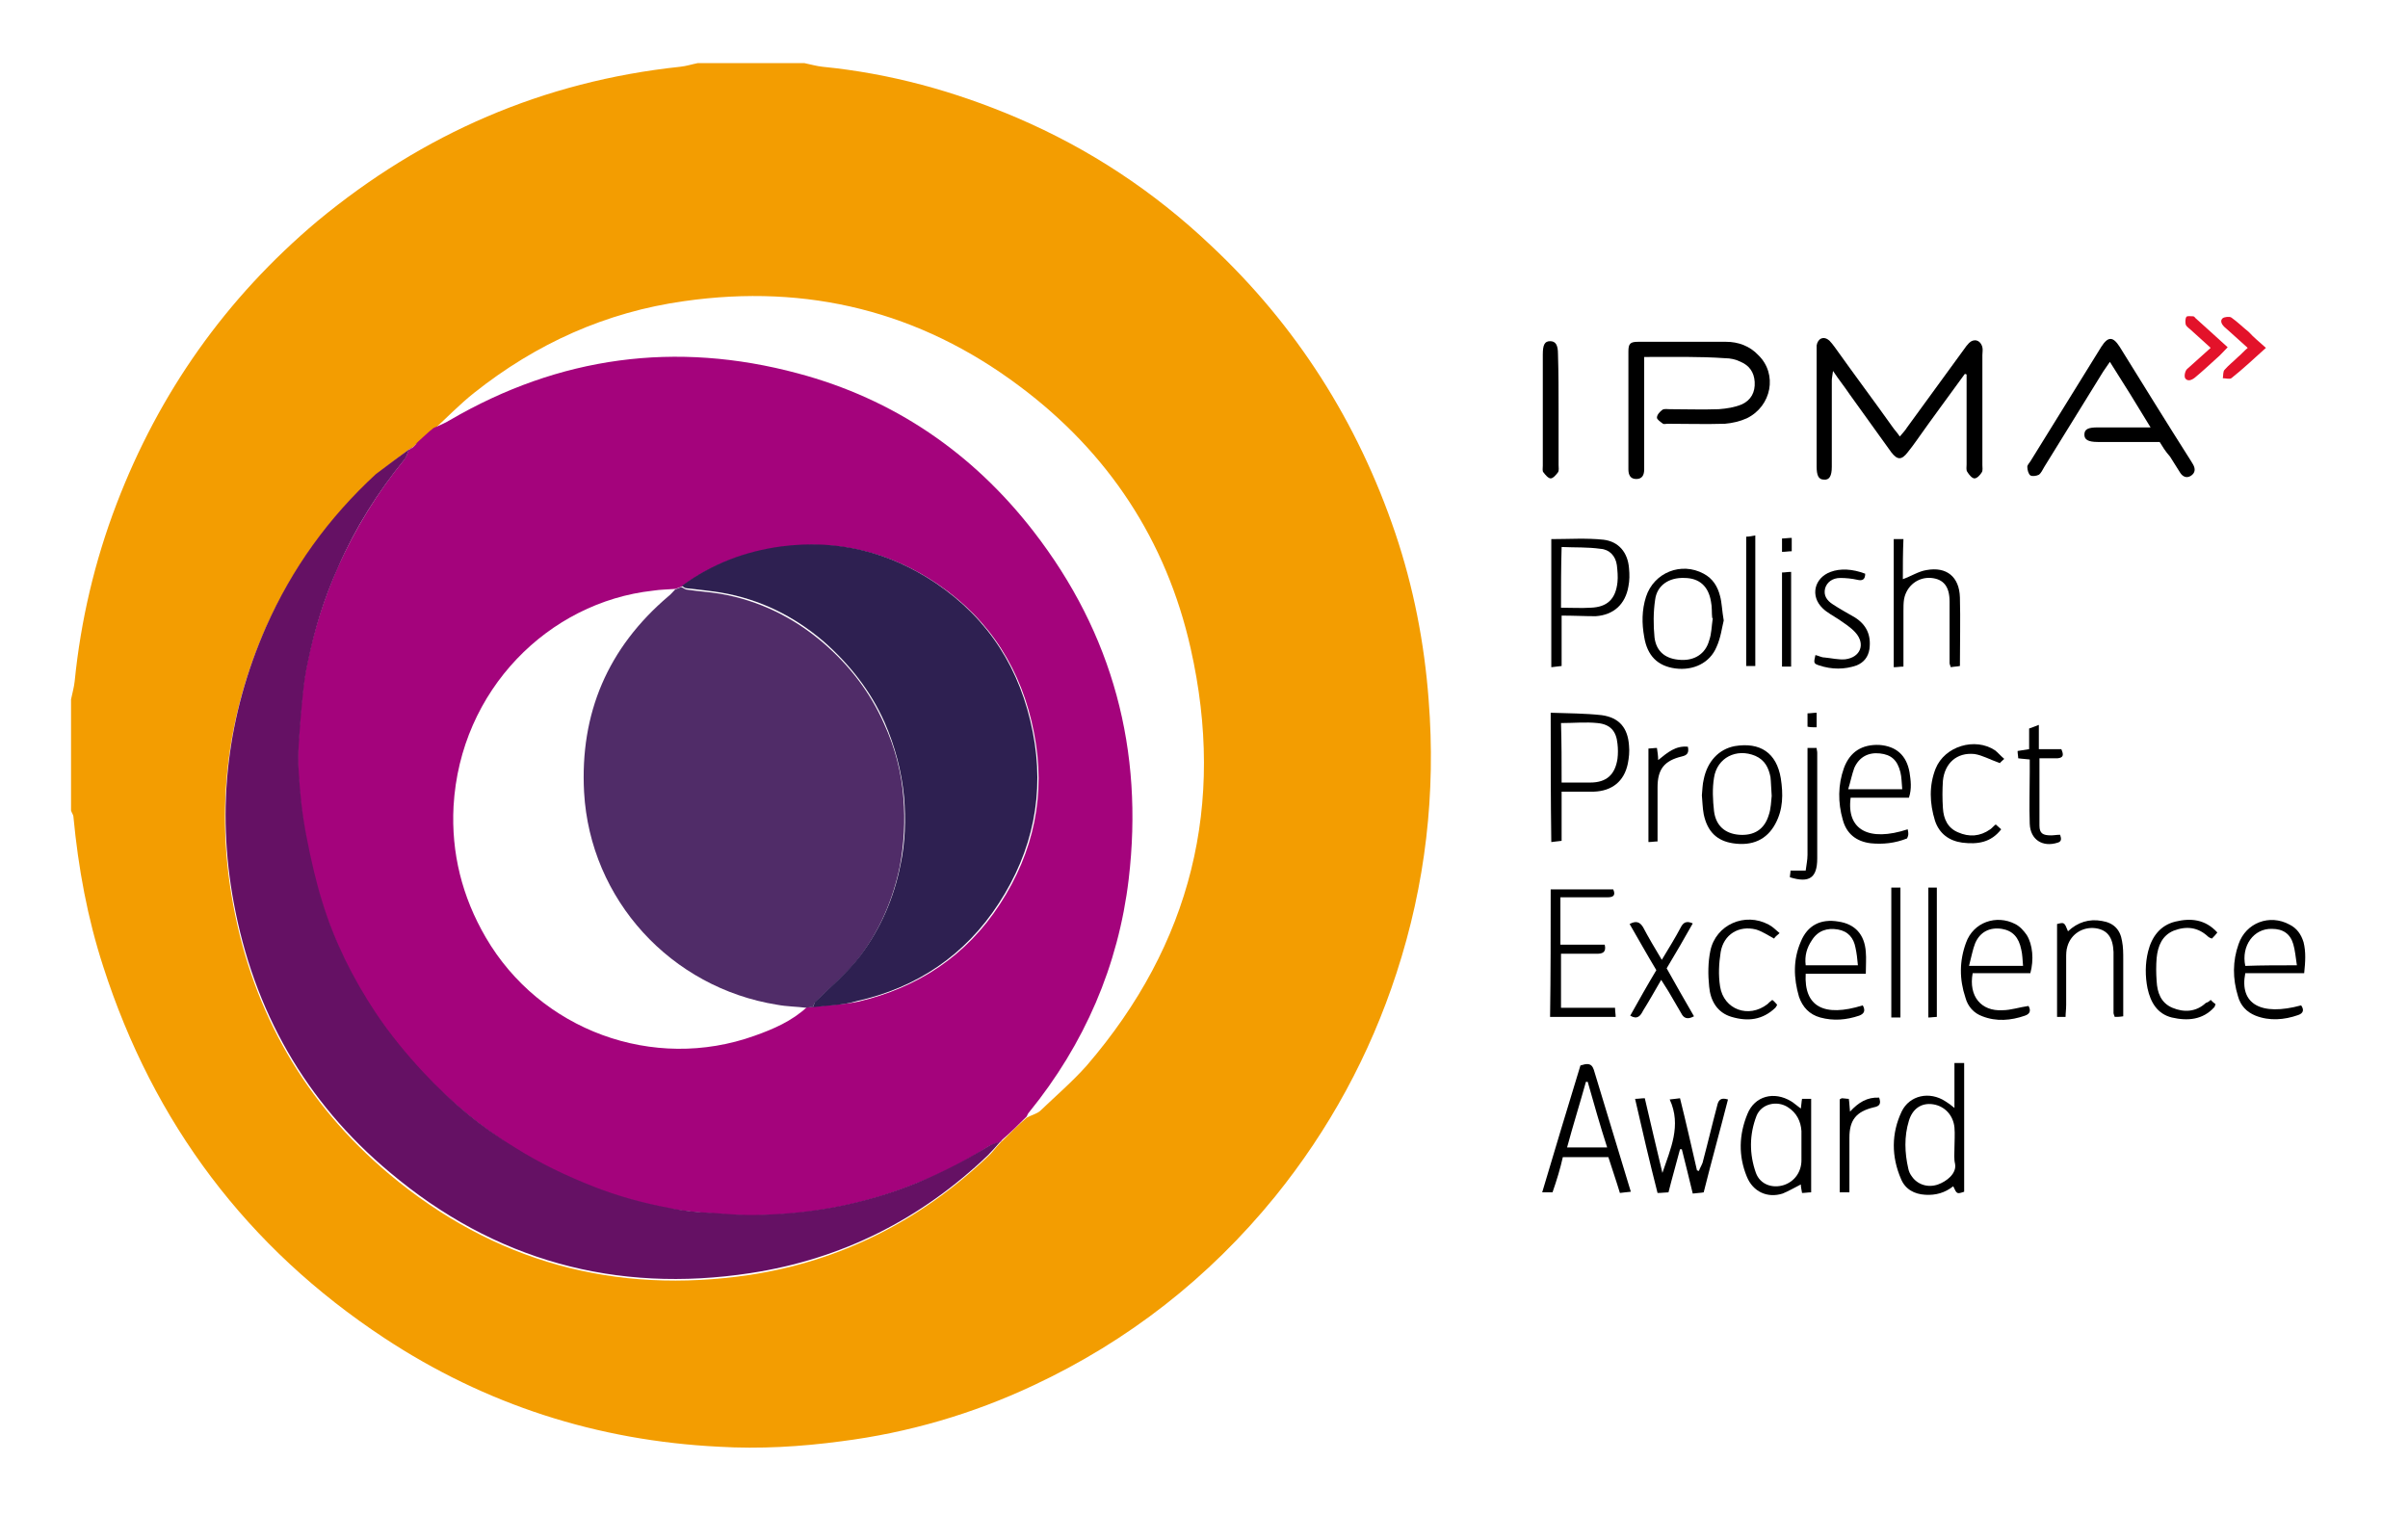
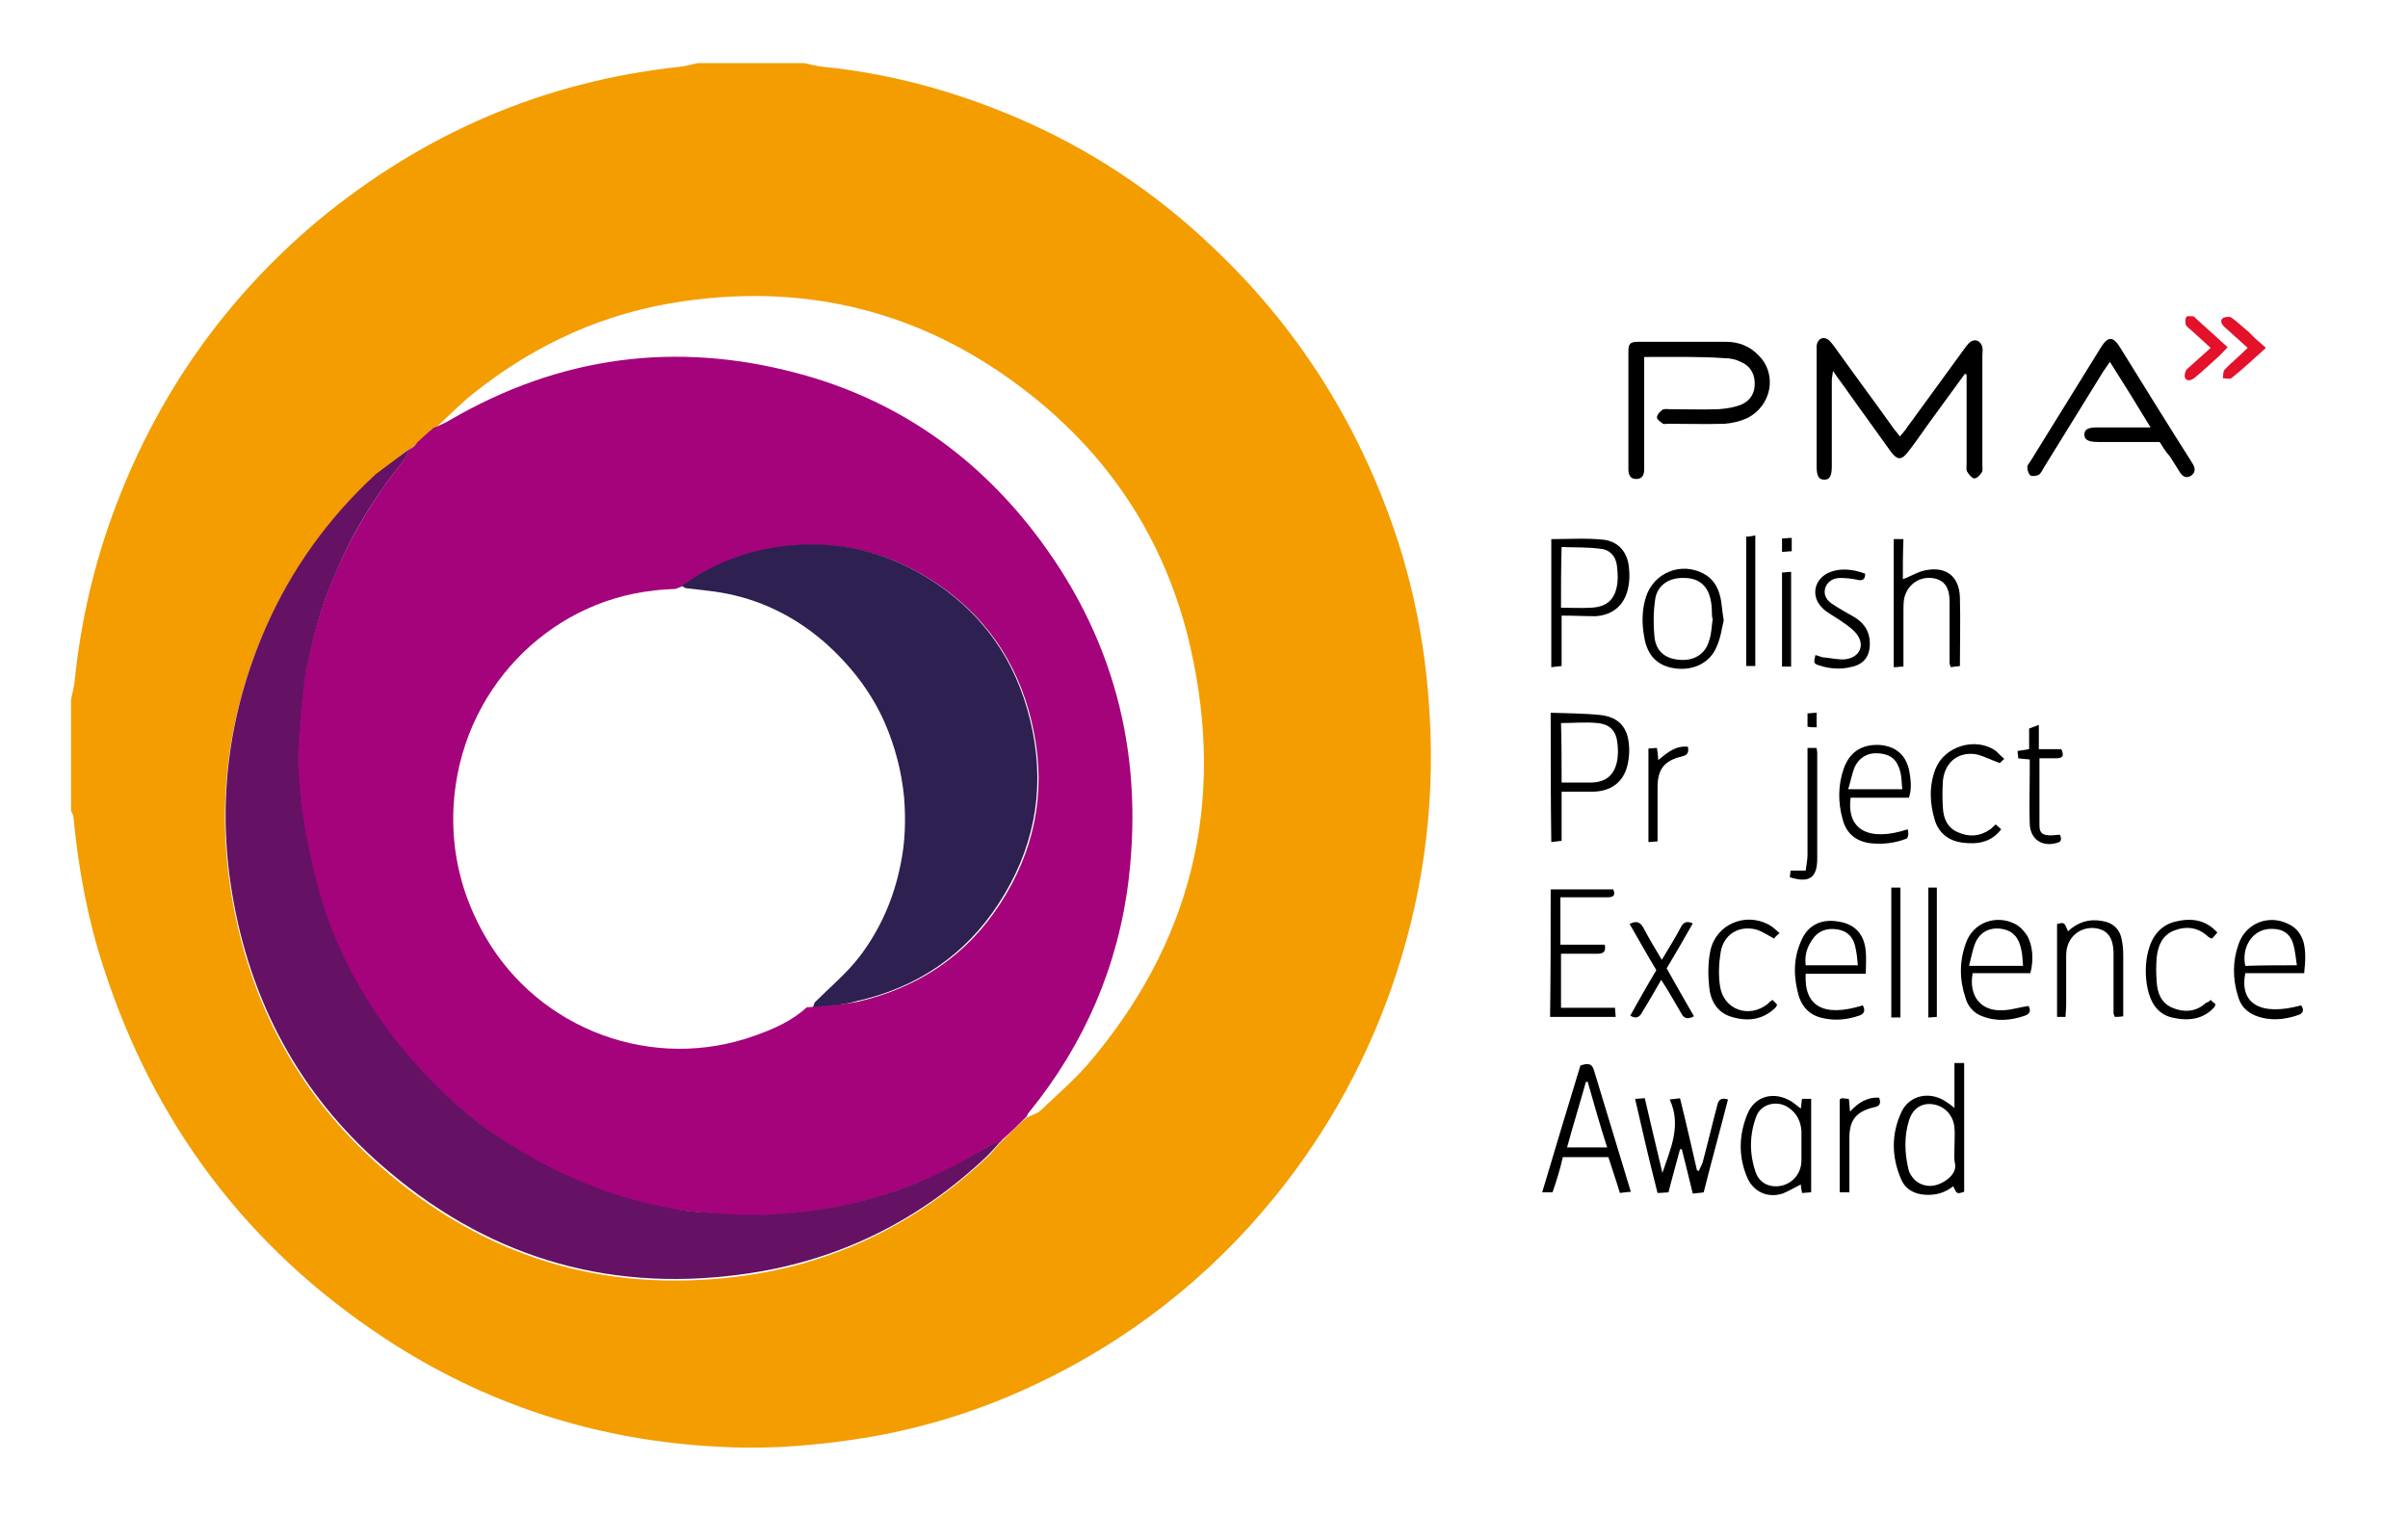
<svg xmlns="http://www.w3.org/2000/svg" version="1.1" id="Layer_1" x="0px" y="0px" viewBox="0 0 396.6 249.4" style="enable-background:new 0 0 396.6 249.4;" xml:space="preserve">
  <style type="text/css">
	.st0{fill:#F39D01;}
	.st1{fill:#E3122A;}
	.st2{fill:#A4037C;}
	.st3{fill:#651164;}
	.st4{fill:#502C68;}
	.st5{fill:#2E2051;}
</style>
  <g>
    <path class="st0" d="M132.5,10.4c1,0.2,2,0.5,3,0.6c11.1,1.1,21.7,4,32,8.4c11.9,5.1,22.5,12.1,31.9,21   c14.1,13.2,24.2,29.1,30.4,47.4c3,8.9,4.8,18.1,5.5,27.5c1.2,15.3-0.5,30.3-5.3,45c-4.4,13.5-11.1,25.8-20,36.8   c-10.9,13.4-24.2,23.8-39.8,31.1c-10,4.7-20.6,7.8-31.6,9.2c-6.7,0.9-13.5,1.3-20.2,0.9c-20-1-38.4-6.9-55.1-17.9   C40.7,205.5,25.3,185,17,159.2c-2.6-8-4.1-16.2-4.9-24.6c0-0.4-0.3-0.7-0.4-1.1c0-6.1,0-12.2,0-18.3c0.2-1,0.5-2,0.6-3   c1-10,3.3-19.8,6.9-29.2c7-18.3,18-33.9,33.1-46.6C69.7,22,89.5,13.4,112,11c1-0.1,1.9-0.4,2.9-0.6   C120.7,10.4,126.6,10.4,132.5,10.4z M68.5,73.2c-0.1,0.1-0.3,0.3-0.4,0.4l0,0c-0.2,0.1-0.5,0.3-0.7,0.4l0,0   c-1.9,1.5-3.8,2.8-5.6,4.4c-7.7,7.1-13.8,15.5-18.1,25.2c-6.4,14.6-8.2,29.8-5.3,45.4c3.3,17.8,11.8,32.7,25.7,44.4   c17.3,14.5,37.2,19.9,59.4,16.6c15-2.3,28-8.9,39.1-19.4c0.8-0.7,1.4-1.6,2.1-2.3c0,0,0,0,0,0c0.1-0.1,0.2-0.3,0.4-0.4   c1.3-1.3,2.6-2.6,4-3.8c0.7-0.4,1.6-0.6,2.2-1.1c2.6-2.5,5.3-4.8,7.7-7.5c17.2-20,22.9-43,17.1-68.7c-4-17.8-13.6-32.3-28.2-43.2   c-16.4-12.3-34.9-16.9-55.2-14c-12.9,1.8-24.4,7-34.6,15.1c-2.4,1.9-4.5,4.1-6.7,6.1c-0.9,0.8-1.7,1.6-2.6,2.3   C68.7,73,68.6,73.1,68.5,73.2C68.5,73.3,68.5,73.2,68.5,73.2z" />
    <path d="M323.6,61.6c-2.6,3.6-5.3,7.2-7.9,10.9c-0.5,0.7-1,1.4-1.5,2c-1,1.3-1.7,1.3-2.7,0c-2.3-3.2-4.6-6.4-6.9-9.6   c-0.8-1.2-1.7-2.3-2.7-3.8c-0.1,0.8-0.2,1.2-0.2,1.6c0,4.7,0,9.5,0,14.2c0,1.5-0.4,2.2-1.3,2.1c-0.9,0-1.2-0.7-1.2-2.2   c0-6.3,0-12.6,0-18.8c0-0.4,0-0.7,0-1.1c0.2-1.2,1.2-1.6,2.1-0.8c0.3,0.3,0.6,0.7,0.9,1.1c3.2,4.5,6.5,8.9,9.7,13.4   c0.3,0.4,0.6,0.7,1,1.3c0.5-0.6,0.9-1,1.2-1.5c3.1-4.3,6.3-8.6,9.4-12.9c0.2-0.3,0.5-0.7,0.8-1c0.8-0.8,1.9-0.5,2.2,0.7   c0.1,0.4,0,0.8,0,1.3c0,6,0,12.1,0,18.1c0,0.4,0.1,0.9-0.1,1.2c-0.3,0.5-0.8,1-1.2,1c-0.4,0-0.9-0.6-1.2-1.1   c-0.2-0.3-0.1-0.8-0.1-1.2c0-4.4,0-8.7,0-13.1c0-0.6,0-1.2,0-1.7C323.8,61.6,323.7,61.6,323.6,61.6z" />
    <path d="M270.8,58.8c0,4.1,0,8.1,0,12c0,2.2,0,4.3,0,6.5c0,0.9-0.3,1.6-1.3,1.6c-1,0-1.3-0.7-1.3-1.6c0-6.5,0-12.9,0-19.4   c0-1.3,0.3-1.6,1.6-1.6c4.8,0,9.7,0,14.5,0c2,0,3.9,0.7,5.3,2.2c3.2,3.1,2.2,8.4-1.9,10.4c-1.1,0.5-2.4,0.8-3.6,0.9   c-3.2,0.1-6.3,0-9.5,0c-0.2,0-0.5,0.1-0.7,0c-0.4-0.3-1-0.7-1-1c0-0.5,0.5-1,0.9-1.3c0.3-0.2,0.8-0.1,1.2-0.1c2.7,0,5.4,0.1,8.1,0   c1.3-0.1,2.6-0.3,3.8-0.8c1.5-0.7,2.2-2,2.1-3.7c-0.1-1.6-0.9-2.7-2.3-3.3c-0.8-0.4-1.7-0.6-2.6-0.6   C279.8,58.7,275.4,58.8,270.8,58.8z" />
    <path d="M355.7,72.8c-3.5,0-6.8,0-10.2,0c-1.6,0-2.2-0.4-2.2-1.2c0-0.9,0.6-1.2,2.2-1.2c2.7,0,5.5,0,8.7,0   c-2.3-3.8-4.4-7.2-6.7-10.8c-0.5,0.7-0.8,1.2-1.1,1.6c-3.2,5.2-6.5,10.5-9.7,15.7c-0.3,0.5-0.5,1-0.9,1.3c-0.4,0.2-1.1,0.3-1.4,0.1   c-0.3-0.2-0.5-0.9-0.5-1.4c0-0.3,0.3-0.6,0.5-0.9c3.9-6.3,7.8-12.6,11.7-18.9c1.1-1.7,1.9-1.7,3,0c3.9,6.3,7.8,12.6,11.8,18.9   c0.1,0.2,0.2,0.3,0.3,0.5c0.4,0.7,0.4,1.4-0.4,1.9c-0.7,0.4-1.3,0.1-1.7-0.5c-0.6-0.9-1.1-1.8-1.7-2.7   C356.6,74.3,356.2,73.6,355.7,72.8z" />
    <path d="M269.3,181c0.6,0,1-0.1,1.6-0.1c1,4.2,1.9,8.2,2.9,12.3c1.3-3.9,3.2-7.8,1.2-12.1c0.7-0.1,1.1-0.1,1.7-0.2   c1,4,1.9,8,2.8,11.9c0.1,0,0.2,0,0.3,0.1c0.2-0.6,0.6-1.1,0.7-1.7c0.8-3,1.5-6,2.3-9c0.2-0.9,0.5-1.5,1.8-1.1   c-1.3,5.1-2.7,10.1-4,15.3c-0.5,0.1-1.1,0.1-1.8,0.2c-0.6-2.5-1.2-4.9-1.8-7.3c-0.1,0-0.2,0-0.3,0c-0.6,2.3-1.3,4.7-1.9,7.1   c-0.5,0-1,0.1-1.8,0.1C271.7,191.4,270.5,186.3,269.3,181z" />
    <path d="M321.9,182.5c0-1.4,0-2.6,0-3.7c0-1.2,0-2.4,0-3.7c0.6,0,1,0,1.6,0c0,7.1,0,14.1,0,21.2c-1.2,0.4-1.2,0.4-1.8-0.9   c-1.4,1.1-2.9,1.5-4.6,1.4c-1.8-0.1-3.3-0.9-4-2.6c-1.6-3.7-1.6-7.5,0.1-11.1c1.3-2.7,4.6-3.4,7.2-1.7   C320.9,181.7,321.3,182,321.9,182.5z M321.9,189.1C321.9,189.1,321.9,189.1,321.9,189.1c0-1.1,0.1-2.3,0-3.4   c-0.2-2-1.6-3.5-3.5-3.8c-1.9-0.3-3.4,0.7-4,2.7c-0.8,2.6-0.7,5.3-0.1,7.9c0.1,0.5,0.3,0.9,0.6,1.3c0.9,1.3,2.6,1.9,4.3,1.3   c1.4-0.5,3.1-1.8,2.8-3.4C321.8,190.9,321.9,190,321.9,189.1z" />
    <path d="M257.2,101.4c0,2.9,0,5.5,0,8.3c-0.6,0.1-1.1,0.1-1.7,0.2c0-7.1,0-14.1,0-21.1c2.9,0,5.8-0.2,8.6,0.1   c2.5,0.3,4,2.1,4.2,4.7c0.1,1,0.1,2-0.1,3c-0.5,2.9-2.4,4.7-5.4,4.9C261,101.5,259.2,101.4,257.2,101.4z M257.1,100.1   c1.8,0,3.3,0.1,4.9,0c2.7-0.1,4.1-1.4,4.4-4.2c0.1-0.9,0-1.9-0.1-2.8c-0.2-1.5-1.2-2.6-2.7-2.7c-2.1-0.3-4.2-0.2-6.4-0.3   C257.1,93.5,257.1,96.7,257.1,100.1z" />
    <path d="M255.7,196.4c-0.6,0-1,0-1.7,0c2.1-7.1,4.2-14,6.3-20.9c1-0.3,1.8-0.5,2.2,0.7c2,6.6,4,13.2,6.1,20.1   c-0.7,0.1-1.2,0.1-1.8,0.2c-0.6-2-1.3-4-1.9-5.9c-2.5,0-4.8,0-7.5,0C257,192.4,256.4,194.4,255.7,196.4z M261.5,178.2   c-0.1,0-0.2,0-0.3,0c-1,3.6-2.1,7.1-3.1,10.8c2.3,0,4.4,0,6.6,0C263.5,185.3,262.5,181.7,261.5,178.2z" />
    <path d="M255.4,146.5c3.5,0,6.9,0,10.3,0c0.4,0.9,0.1,1.3-0.9,1.3c-2,0-3.9,0-5.9,0c-0.6,0-1.2,0-1.9,0c0,2.7,0,5.1,0,7.8   c2.4,0,4.8,0,7.3,0c0.3,1.3-0.4,1.5-1.3,1.5c-1.9,0-3.8,0-5.9,0c0,3,0,5.9,0,8.9c2.9,0,5.9,0,8.9,0c0,0.6,0.1,1,0.1,1.5   c-3.7,0-7.2,0-10.8,0C255.4,160.5,255.4,153.6,255.4,146.5z" />
    <path d="M255.4,117.4c2.9,0.1,5.7,0.1,8.4,0.4c2.9,0.4,4.3,2.1,4.5,5c0.1,1,0,2-0.2,3c-0.6,2.9-2.6,4.5-5.6,4.6c-1.7,0-3.4,0-5.3,0   c0,2.8,0,5.4,0,8.1c-0.6,0.1-1.1,0.1-1.7,0.2C255.4,131.6,255.4,124.7,255.4,117.4z M257.2,128.9c1.6,0,3.2,0,4.7,0   c2.7,0,4.1-1.3,4.5-3.9c0.1-0.8,0.1-1.7,0-2.5c-0.2-2.1-1.2-3.2-3.3-3.4c-1.9-0.2-3.9,0-6,0C257.2,122.3,257.2,125.5,257.2,128.9z" />
    <path d="M313.4,95.4c1.4-0.5,2.6-1.3,3.9-1.5c3.3-0.6,5.4,1.1,5.5,4.5c0.1,3.7,0,7.4,0,11.3c-0.5,0.1-1,0.1-1.5,0.2   c-0.1-0.3-0.2-0.5-0.2-0.7c0-3,0-6,0-9c0-0.4,0-0.7,0-1.1c0-2.5-1-3.7-3-3.9c-2.2-0.2-4.1,1.3-4.5,3.5c-0.1,0.6-0.1,1.3-0.1,2   c0,3,0,6,0,9.1c-0.6,0-1,0.1-1.6,0.1c0-7.1,0-14,0-21.1c0.5,0,0.9,0,1.6,0C313.4,91,313.4,93.2,313.4,95.4z" />
    <path d="M296.6,182.6c0.1-0.6,0.1-1.1,0.2-1.6c0.5,0,1,0,1.5,0c0,5.2,0,10.2,0,15.4c-0.5,0-1,0.1-1.5,0.1c-0.1-0.6-0.2-1-0.2-1.4   c-1,0.5-2,1.1-3,1.5c-2.5,0.8-4.9-0.3-5.9-2.8c-1.4-3.4-1.3-6.9,0.1-10.3c1.2-3,4.4-3.8,7.2-2.1   C295.5,181.7,295.9,182.1,296.6,182.6z M296.7,189.2C296.7,189.2,296.7,189.2,296.7,189.2c0-1,0-1.9,0-2.9c-0.1-1.6-0.8-3-2.2-3.9   c-1.8-1.2-4.4-0.6-5.2,1.4c-1.2,3.1-1.2,6.3-0.1,9.4c0.7,1.9,2.7,2.6,4.6,2c1.8-0.6,2.9-2.2,2.9-4.1   C296.7,190.5,296.7,189.9,296.7,189.2z" />
    <path d="M334.4,160.3c-3.1,0-6.3,0-9.5,0c-0.7,3.8,1.4,6.3,4.9,6.1c1.4,0,2.8-0.5,4.3-0.7c0.4,0.7,0.3,1.3-0.6,1.6   c-2.3,0.8-4.7,1-7,0.1c-1.4-0.5-2.4-1.6-2.8-3.1c-1-3-1-6,0.1-9c1.2-3.4,5-4.7,8.1-3.1c0.8,0.4,1.4,1.1,1.9,1.8   C334.8,155.6,335,158.1,334.4,160.3z M324.3,159.1c1.8,0,3.2,0,4.5,0c1.4,0,2.8,0,4.4,0c-0.1-1.1-0.1-1.9-0.3-2.7   c-0.4-2-1.4-3.1-3.2-3.4c-2-0.3-3.6,0.5-4.4,2.4C324.9,156.4,324.7,157.6,324.3,159.1z" />
-     <path d="M280.3,131c0.1-1,0.1-1.8,0.3-2.6c0.6-3,2.5-5,5.1-5.5c4.2-0.7,6.9,1.1,7.6,5.3c0.4,2.6,0.4,5.1-0.9,7.5   c-1.4,2.6-3.8,3.7-7,3.2c-2.6-0.4-4.2-1.9-4.8-4.8C280.4,133,280.4,132,280.3,131z M291.8,131.1c-0.1-1.3-0.1-2.2-0.2-3.1   c-0.3-1.5-0.9-2.8-2.5-3.5c-3.1-1.3-6.3,0.3-6.8,3.6c-0.3,1.8-0.2,3.7,0,5.5c0.3,2.4,1.8,3.7,4.1,3.9c2.5,0.2,4.2-0.9,4.9-3.2   C291.7,133.2,291.7,131.9,291.8,131.1z" />
    <path d="M314.2,136.6c0.1,0.4,0.1,0.6,0.1,0.8c0,0.2-0.1,0.5-0.2,0.7c-2,0.8-4,1-6,0.8c-2.4-0.3-4-1.6-4.6-3.9   c-0.8-2.8-0.8-5.7,0.2-8.5c1-2.7,3-3.9,5.8-3.8c2.8,0.2,4.5,1.7,5,4.5c0.2,1.3,0.4,2.7-0.1,4.2c-3.2,0-6.4,0-9.6,0   C304.1,136.7,307.8,138.7,314.2,136.6z M313.3,130c-0.1-1.1-0.1-2-0.3-2.8c-0.5-2-1.5-2.9-3.4-3.1c-1.9-0.2-3.4,0.6-4.2,2.4   c-0.4,1.1-0.6,2.2-1,3.5C307.5,130,310.3,130,313.3,130z" />
    <path d="M306.8,165.6c0.5,0.9,0.2,1.4-0.6,1.7c-2.1,0.7-4.2,0.9-6.4,0.3c-1.8-0.5-2.9-1.7-3.5-3.4c-0.9-3.1-1-6.1,0.3-9.1   c1.1-2.7,3.3-3.8,6.2-3.3c2.7,0.4,4.3,2.1,4.5,5c0.1,1.1,0,2.2,0,3.6c-3.4,0-6.7,0-9.9,0C297.1,165.8,300.4,167.6,306.8,165.6z    M297.4,159c2.9,0,5.7,0,8.6,0c-0.1-1.1-0.2-2-0.4-2.9c-0.3-1.6-1.2-2.7-2.9-3c-1.8-0.3-3.3,0.2-4.3,1.8   C297.6,156.1,297.2,157.4,297.4,159z" />
    <path d="M379.5,160.3c-1.7,0-3.3,0-4.9,0c-1.6,0-3.2,0-4.8,0c-1,5.1,2.6,7.1,9.2,5.3c0.5,0.7,0.4,1.3-0.5,1.6c-2.3,0.8-4.7,1-7,0.1   c-1.5-0.6-2.5-1.7-2.9-3.2c-0.9-2.9-0.9-5.8,0.1-8.6c1.2-3.5,5.1-5,8.4-3.2c1.2,0.6,1.9,1.6,2.3,2.9   C379.8,156.8,379.7,158.4,379.5,160.3z M378.3,159c-0.2-1.3-0.3-2.5-0.6-3.5c-0.5-1.7-1.7-2.5-3.5-2.5c-3-0.1-5.1,2.8-4.4,6.1   C372.5,159,375.3,159,378.3,159z" />
    <path d="M283.9,102.2c-0.3,1.2-0.5,2.9-1.2,4.4c-1.1,2.6-3.8,3.9-6.8,3.5c-2.9-0.4-4.6-2.1-5.1-5.2c-0.4-2.2-0.4-4.4,0.3-6.6   c1.3-4,5.8-5.8,9.5-3.8c1.5,0.8,2.3,2.1,2.7,3.7C283.6,99.3,283.6,100.5,283.9,102.2z M282.1,101.8c0,0-0.1,0-0.1,0   c-0.1-0.9,0-1.8-0.2-2.7c-0.4-2.5-1.9-3.9-4.4-3.9c-2.5-0.1-4.5,1.2-4.8,3.6c-0.3,2-0.3,4.2-0.1,6.2c0.3,2.4,1.9,3.6,4.4,3.7   c2.2,0.1,4-1,4.6-3.2C281.9,104.4,281.9,103.1,282.1,101.8z" />
    <path d="M340.2,167.5c-0.5,0-0.9,0-1.4,0c0-5.2,0-10.2,0-15.3c1.2-0.3,1.2-0.3,1.8,1.2c1.6-1.5,3.5-2.1,5.6-1.7   c1.9,0.3,3,1.4,3.3,3.3c0.2,1,0.2,2,0.2,3c0,3.1,0,6.2,0,9.4c-0.6,0.1-1,0.1-1.4,0.1c-0.1-0.3-0.2-0.5-0.2-0.6c0-2.7,0-5.4,0-8.1   c0-0.7,0-1.3,0-2c-0.1-2.4-1-3.6-2.9-3.9c-2.1-0.3-4.1,0.9-4.7,3c-0.2,0.6-0.2,1.3-0.2,1.9c0,2.6,0,5.1,0,7.7   C340.3,166.3,340.2,166.9,340.2,167.5z" />
-     <path d="M256.7,67.6c0,3,0,6,0,9c0,0.4,0.1,0.9-0.1,1.2c-0.3,0.4-0.8,1-1.2,1c-0.4,0-0.9-0.6-1.2-1c-0.2-0.2-0.1-0.7-0.1-1.1   c0-6.1,0-12.2,0-18.3c0-1.6,0.3-2.2,1.2-2.2c0.9,0,1.3,0.6,1.3,2.1C256.7,61.5,256.7,64.5,256.7,67.6z" />
    <path d="M279,167.4c-1.1,0.6-1.7,0.3-2.1-0.5c-0.7-1.2-1.4-2.4-2.1-3.6c-0.3-0.5-0.7-1.1-1.2-1.9c-1.1,1.9-2,3.5-3,5.1   c-0.4,0.8-0.9,1.5-2.1,0.8c1.4-2.5,2.8-5,4.3-7.5c-1.5-2.5-2.9-5-4.4-7.6c1.1-0.6,1.7-0.3,2.2,0.5c0.9,1.7,1.9,3.4,3.1,5.4   c1.2-2,2.2-3.6,3.1-5.3c0.4-0.8,0.9-1.2,2-0.7c-1.4,2.5-2.8,4.9-4.3,7.4C276,162.2,277.5,164.8,279,167.4z" />
    <path d="M307.2,94.5c0,1-0.5,1.2-1.3,1c-0.9-0.2-1.9-0.3-2.8-0.3c-1.3,0-2.2,0.7-2.5,1.7c-0.3,1.2,0.3,2,1.2,2.6   c1.2,0.8,2.5,1.5,3.7,2.2c1.9,1.2,2.7,2.9,2.4,5.2c-0.2,1.3-0.9,2.2-2.1,2.7c-2,0.7-4.1,0.7-6.2,0c-0.9-0.3-0.9-0.4-0.6-1.7   c0.5,0.1,1,0.4,1.5,0.4c1.1,0.1,2.3,0.4,3.4,0.3c2.5-0.3,3.4-2.5,1.7-4.4c-0.8-0.9-1.8-1.5-2.8-2.2c-0.9-0.6-1.9-1.1-2.6-1.8   c-2.1-2-1.4-5,1.3-6C303.1,93.6,305.1,93.7,307.2,94.5z" />
    <path d="M291.9,164.7c0.4,0.3,0.6,0.6,0.8,0.8c-0.1,0.2-0.2,0.4-0.3,0.5c-2.1,2-4.5,2.3-7.2,1.5c-2.4-0.7-3.5-2.7-3.7-5   c-0.2-1.9-0.2-4,0.2-5.9c0.9-4.3,5.7-6.4,9.6-4.3c0.6,0.3,1.1,0.8,1.8,1.4c-0.5,0.4-0.8,0.7-0.9,0.9c-1.1-0.6-2-1.2-3-1.5   c-2.8-0.7-5.3,0.8-5.8,3.7c-0.3,1.9-0.4,3.8-0.1,5.7c0.6,3.8,4.7,5.3,7.8,2.9C291.3,165.2,291.5,165,291.9,164.7z" />
    <path d="M330.1,125c-0.4,0.4-0.7,0.6-0.7,0.7c-1.7-0.6-2.9-1.3-4.2-1.5c-2.9-0.3-4.9,1.5-5.2,4.4c-0.1,1.5-0.1,3,0,4.5   c0.1,1.8,0.8,3.3,2.5,4c1.8,0.8,3.6,0.7,5.3-0.5c0.3-0.2,0.5-0.5,0.9-0.8c0.3,0.3,0.6,0.5,0.9,0.8c-1.7,2.2-3.9,2.5-6.4,2.2   c-2.2-0.3-3.8-1.5-4.5-3.6c-0.9-2.9-1-5.8,0.1-8.6c1.5-3.7,6.5-5.2,9.8-3C329.1,124,329.4,124.4,330.1,125z" />
    <path d="M364.1,164.7c0.3,0.3,0.5,0.5,0.8,0.7c-0.1,0.2-0.1,0.4-0.2,0.5c-1.9,2.1-4.4,2.3-7,1.7c-2.4-0.6-3.5-2.5-4-4.8   c-0.4-2-0.4-4.1,0.1-6.1c0.6-2.4,2-4.3,4.5-4.9c2.5-0.6,4.9-0.4,6.9,1.8c-0.3,0.4-0.6,0.7-0.9,1c-0.3-0.1-0.5-0.2-0.6-0.3   c-1.7-1.6-3.6-1.8-5.7-1c-1.9,0.8-2.6,2.5-2.8,4.5c-0.1,1.2-0.1,2.5,0,3.8c0.1,1.9,0.7,3.6,2.6,4.4c1.9,0.8,3.9,0.7,5.5-0.8   C363.6,165.1,363.8,165,364.1,164.7z" />
    <path d="M334.3,125.1c-0.8-0.1-1.3-0.1-1.9-0.2c0-0.4-0.1-0.7-0.1-1.2c0.6-0.1,1.2-0.2,1.9-0.3c0-1.1,0-2.2,0-3.4   c0.5-0.2,0.9-0.3,1.6-0.6c0,1.4,0,2.6,0,4c1.4,0,2.5,0,3.7,0c0.4,0.9,0.4,1.4-0.6,1.5c-0.9,0-1.9,0-3,0c0,3.8,0,7.5,0,11.1   c0,1.3,0.6,1.6,1.9,1.6c0.5,0,0.9-0.1,1.5-0.1c0.2,0.6,0.3,1.1-0.4,1.3c-2.5,0.8-4.5-0.5-4.6-3.1c-0.1-2.9,0-5.7,0-8.6   C334.3,126.5,334.3,125.8,334.3,125.1z" />
    <path d="M289.1,109.7c-0.5,0-1,0-1.5,0c0-7.1,0-14.1,0-21.3c0.5,0,0.9-0.1,1.5-0.2C289.1,95.5,289.1,102.6,289.1,109.7z" />
    <path d="M311.5,146.2c0.5,0,1,0,1.5,0c0,7.2,0,14.2,0,21.4c-0.5,0-1,0-1.5,0C311.5,160.4,311.5,153.4,311.5,146.2z" />
    <path d="M317.6,146.2c0.5,0,0.9,0,1.4,0c0,7.1,0,14.1,0,21.3c-0.4,0-0.9,0.1-1.4,0.1C317.6,160.4,317.6,153.4,317.6,146.2z" />
    <path d="M304.6,196.4c-0.6,0-1,0-1.6,0c0-5.1,0-10.2,0-15.3c0.1-0.1,0.3-0.2,0.4-0.2c0.3,0,0.7,0.1,1.1,0.1   c0.1,0.6,0.1,1.2,0.2,2.1c1.4-1.5,2.8-2.4,4.8-2.3c0.3,0.9,0.2,1.4-0.9,1.6c-2.9,0.7-4,2.1-4,5   C304.6,190.4,304.6,193.4,304.6,196.4z" />
    <path d="M278,123c0.2,1-0.1,1.4-1,1.6c-2.9,0.7-4,2.1-4,5.1c0,2.9,0,5.8,0,8.9c-0.5,0-1,0.1-1.5,0.1c0-5.2,0-10.2,0-15.4   c0.4,0,0.9-0.1,1.4-0.1c0.1,0.7,0.2,1.3,0.2,2C274.7,123.9,276,122.8,278,123z" />
    <path d="M297.7,123.2c0.7,0,1,0,1.5,0c0,0.3,0.1,0.5,0.1,0.8c0,5.8,0,11.6,0,17.4c0,3.2-1.3,4.1-4.5,3.1c0-0.4,0.1-0.7,0.1-1.1   c0.8,0,1.5,0,2.5,0c0.1-0.9,0.3-1.7,0.3-2.6c0-5.2,0-10.4,0-15.6C297.7,124.6,297.7,124,297.7,123.2z" />
    <path class="st1" d="M373.2,57.3c-2,1.8-3.8,3.5-5.7,5c-0.3,0.2-0.9,0-1.4,0c0.1-0.5,0-1.1,0.3-1.4c0.7-0.8,1.5-1.4,2.2-2.1   c0.5-0.4,0.9-0.9,1.6-1.5c-1.1-1-2-1.8-3-2.7c-0.3-0.3-0.6-0.5-0.9-0.8c-0.4-0.4-0.7-1-0.2-1.4c0.3-0.2,1.1-0.3,1.4-0.1   c1,0.7,1.9,1.6,2.9,2.4C371.2,55.6,372.1,56.3,373.2,57.3z" />
    <path class="st1" d="M364.1,57.3c-1.2-1.1-2.2-2-3.2-2.9c-0.3-0.3-0.7-0.5-0.9-0.9c-0.1-0.4-0.1-1,0.1-1.3c0.1-0.2,0.7-0.1,1.1-0.1   c0.2,0,0.3,0.2,0.4,0.3c1.7,1.5,3.4,3.1,5.3,4.8c-0.7,0.7-1.2,1.3-1.8,1.8c-1.2,1.1-2.4,2.2-3.6,3.2c-0.5,0.4-1.2,0.7-1.6,0.1   c-0.2-0.4,0-1.2,0.3-1.5C361.5,59.6,362.7,58.6,364.1,57.3z" />
    <path d="M295,109.8c-0.5,0-0.9,0-1.5,0c0-5.2,0-10.2,0-15.5c0.5,0,0.9-0.1,1.5-0.1C295,99.4,295,104.6,295,109.8z" />
    <path d="M299.2,119.8c-0.6,0-1,0-1.5-0.1c0-0.7,0-1.4,0-2.2c0.5,0,1-0.1,1.5-0.1C299.2,118.3,299.2,118.9,299.2,119.8z" />
    <path d="M295.1,88.6c0,0.8,0,1.4,0,2.2c-0.5,0-1,0.1-1.6,0.1c0-0.8,0-1.4,0-2.2C294,88.7,294.5,88.6,295.1,88.6z" />
    <path class="st2" d="M68.8,72.8c0.9-0.8,1.7-1.6,2.6-2.3c0.9-0.4,1.9-0.8,2.7-1.3c18-10.5,37.2-13.1,57.3-7.7   c15.8,4.2,28.8,13.1,38.8,26c13.1,16.9,18.2,36.1,15.7,57.3c-1.7,14.3-7.3,27.2-16.4,38.4c-0.2,0.2-0.3,0.5-0.4,0.7   c-1.3,1.3-2.6,2.6-4,3.8c-0.1,0.1-0.2,0.3-0.4,0.4c0,0,0,0,0,0c-0.7,0.3-1.4,0.4-2,0.8c-3.7,2.4-7.6,4.4-11.7,6   c-8.3,3.4-17,5.1-26,5.3c-2.5,0.1-5-0.1-7.5-0.3c-2.4-0.2-4.9-0.4-7.2-0.8c-4.2-0.8-8.4-1.9-12.5-3.5c-4.6-1.8-9-3.9-13.1-6.5   c-5.5-3.5-10.5-7.6-15-12.3c-3-3.1-5.6-6.5-8-10c-3.7-5.6-6.7-11.7-8.7-18.1c-1.1-3.5-2-7.1-2.6-10.7c-0.7-3.6-1.1-7.3-1.3-10.9   c-0.2-2.8,0.1-5.6,0.3-8.4c0.3-3.2,0.5-6.4,1.2-9.5c1.1-5.4,2.8-10.7,5-15.7c2.9-6.4,6.5-12.3,10.9-17.7c0.4-0.5,0.6-1.1,0.8-1.7   l0,0c0.2-0.1,0.5-0.3,0.7-0.4c0,0,0,0,0,0c0.1-0.1,0.3-0.3,0.4-0.4c0,0,0,0,0,0C68.6,73.1,68.7,73,68.8,72.8z M112.3,96.6   c-0.3,0.1-0.7,0.3-1,0.4c-1.3,0.1-2.5,0.1-3.8,0.3c-17.1,1.9-31.7,16.3-32.8,35.5c-0.4,7.7,1.4,14.9,5.3,21.6   c8.9,15.3,27.6,22.2,44.3,16.2c3.1-1.1,6.1-2.4,8.6-4.7c0.4,0,0.7,0,1.1-0.1c2.4-0.3,4.9-0.3,7.3-0.8c9.9-2.3,17.9-7.6,23.4-16.1   c5.6-8.6,7.6-18.1,5.6-28.2c-2-10.3-7.2-18.6-15.9-24.5c-7.7-5.2-16.2-7.3-25.5-6.1C122.7,90.9,117.2,93,112.3,96.6z" />
    <path class="st3" d="M67.4,74c-0.3,0.6-0.4,1.2-0.8,1.7c-4.4,5.4-8.1,11.3-10.9,17.7c-2.3,5.1-3.9,10.3-5,15.7   c-0.7,3.1-0.9,6.3-1.2,9.5c-0.2,2.8-0.5,5.6-0.3,8.4c0.2,3.7,0.6,7.3,1.3,10.9c0.7,3.6,1.5,7.2,2.6,10.7c2,6.5,5,12.5,8.7,18.1   c2.4,3.6,5.1,6.9,8,10c4.5,4.8,9.4,8.9,15,12.3c4.1,2.6,8.5,4.7,13.1,6.5c4.1,1.6,8.2,2.7,12.5,3.5c2.4,0.5,4.8,0.7,7.2,0.8   c2.5,0.2,5,0.4,7.5,0.3c9-0.2,17.7-1.9,26-5.3c4.1-1.7,8-3.7,11.7-6c0.6-0.4,1.3-0.5,2-0.8c-0.7,0.8-1.4,1.6-2.1,2.3   c-11,10.5-24,17.1-39.1,19.4c-22.2,3.4-42.2-2.1-59.4-16.6c-13.9-11.6-22.4-26.6-25.7-44.4c-2.9-15.6-1.1-30.8,5.3-45.4   c4.3-9.7,10.3-18,18.1-25.2C63.6,76.8,65.5,75.4,67.4,74z" />
    <path class="st3" d="M68.1,73.6c-0.2,0.1-0.5,0.3-0.7,0.4C67.6,73.8,67.9,73.7,68.1,73.6z" />
    <path class="st3" d="M68.8,72.8c-0.1,0.1-0.3,0.3-0.4,0.4C68.6,73.1,68.7,73,68.8,72.8z" />
    <path class="st3" d="M164.8,188.2c0.1-0.1,0.2-0.3,0.4-0.4C165,187.9,164.9,188.1,164.8,188.2z" />
    <path class="st3" d="M68.5,73.2c-0.1,0.1-0.3,0.3-0.4,0.4C68.2,73.5,68.3,73.4,68.5,73.2z" />
-     <path class="st4" d="M133.9,165.9c-0.4,0-0.7,0-1.1,0.1c-1.6-0.2-3.2-0.2-4.8-0.5c-17.5-2.8-30.8-17.3-31.8-35   c-0.7-13,3.9-23.8,13.9-32.3c0.4-0.3,0.7-0.7,1.1-1.1c0.3-0.1,0.7-0.3,1-0.4c0.3,0.1,0.5,0.3,0.8,0.4c1.9,0.3,3.8,0.4,5.6,0.7   c6.4,1.1,12.1,3.9,17,8.1c4.3,3.7,7.7,8.1,10,13.3c1.8,3.9,2.9,8.1,3.2,12.3c0.3,3.7,0.1,7.5-0.6,11.2c-1.1,5.4-3.3,10.5-6.6,14.9   c-2.1,2.8-5,5.1-7.5,7.7C134.1,165.3,134,165.6,133.9,165.9z" />
    <path class="st5" d="M133.9,165.9c0.1-0.3,0.2-0.6,0.3-0.8c2.5-2.5,5.3-4.8,7.5-7.7c3.3-4.4,5.5-9.4,6.6-14.9   c0.8-3.7,0.9-7.5,0.6-11.2c-0.4-4.2-1.5-8.4-3.2-12.3c-2.3-5.2-5.8-9.6-10-13.3c-4.9-4.2-10.5-7-17-8.1c-1.9-0.3-3.8-0.5-5.6-0.7   c-0.3,0-0.5-0.2-0.8-0.4c4.9-3.6,10.4-5.7,16.4-6.5c9.3-1.2,17.8,0.9,25.5,6.1c8.7,5.9,13.9,14.2,15.9,24.5c2,10.1,0,19.6-5.6,28.2   c-5.5,8.5-13.5,13.9-23.4,16.1C138.8,165.6,136.3,165.6,133.9,165.9z" />
  </g>
</svg>